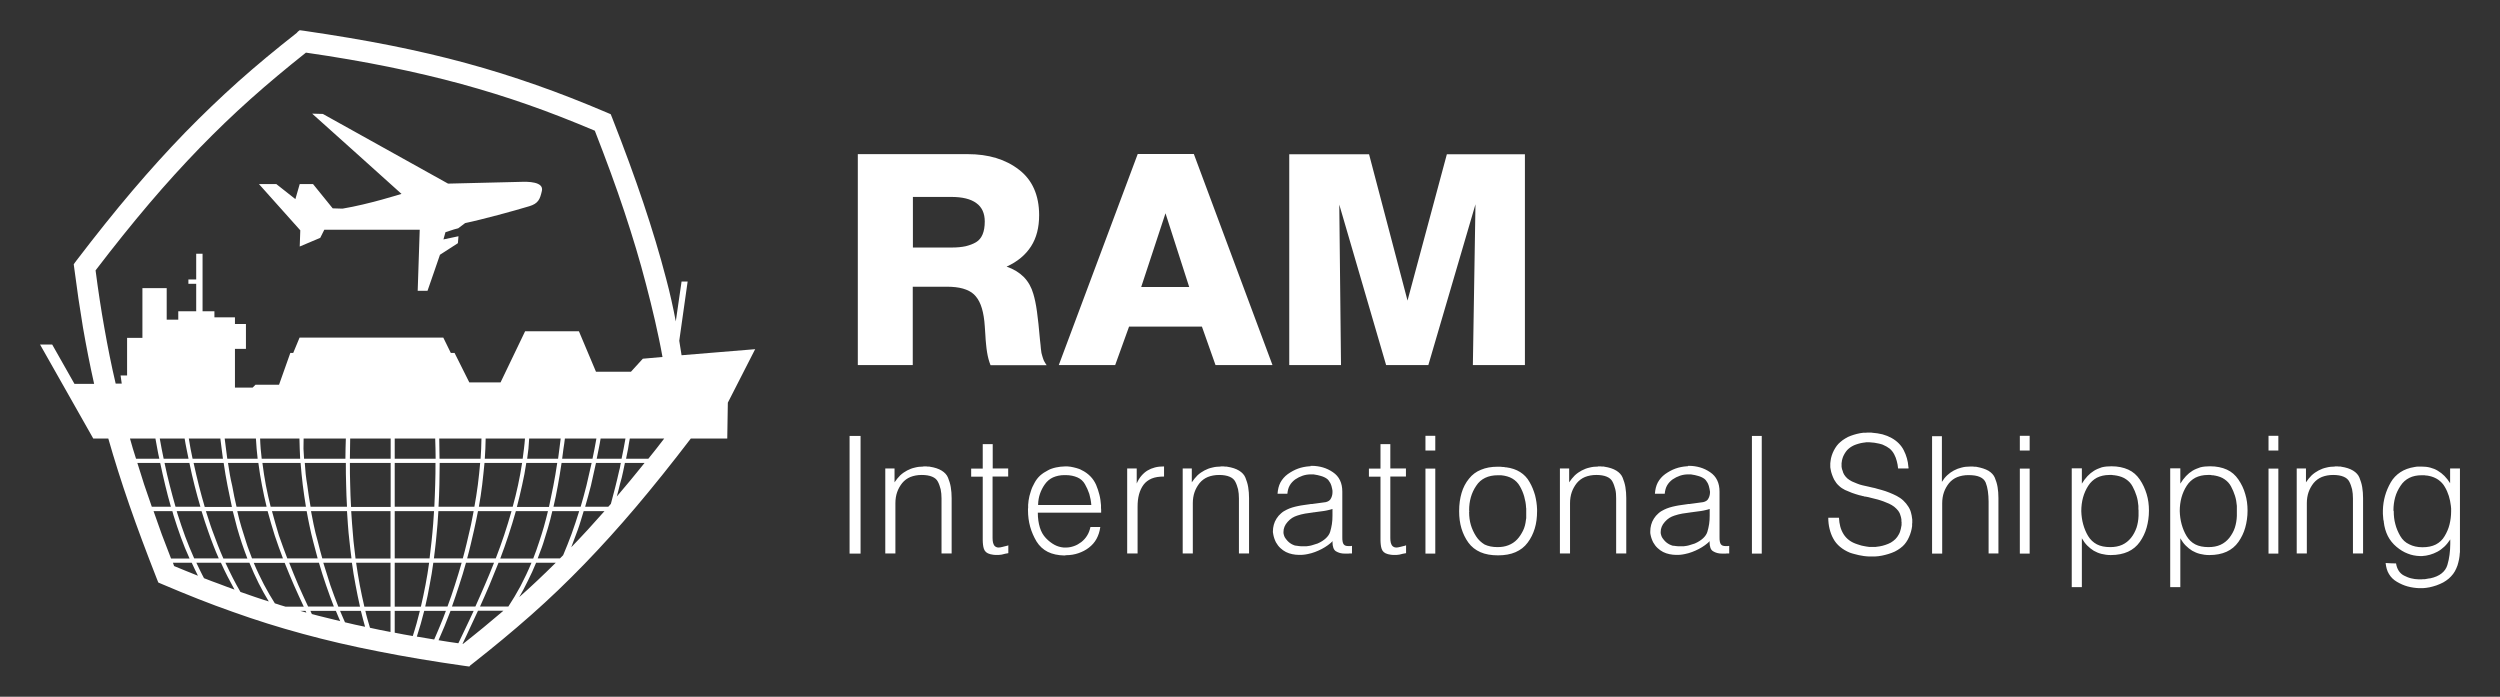
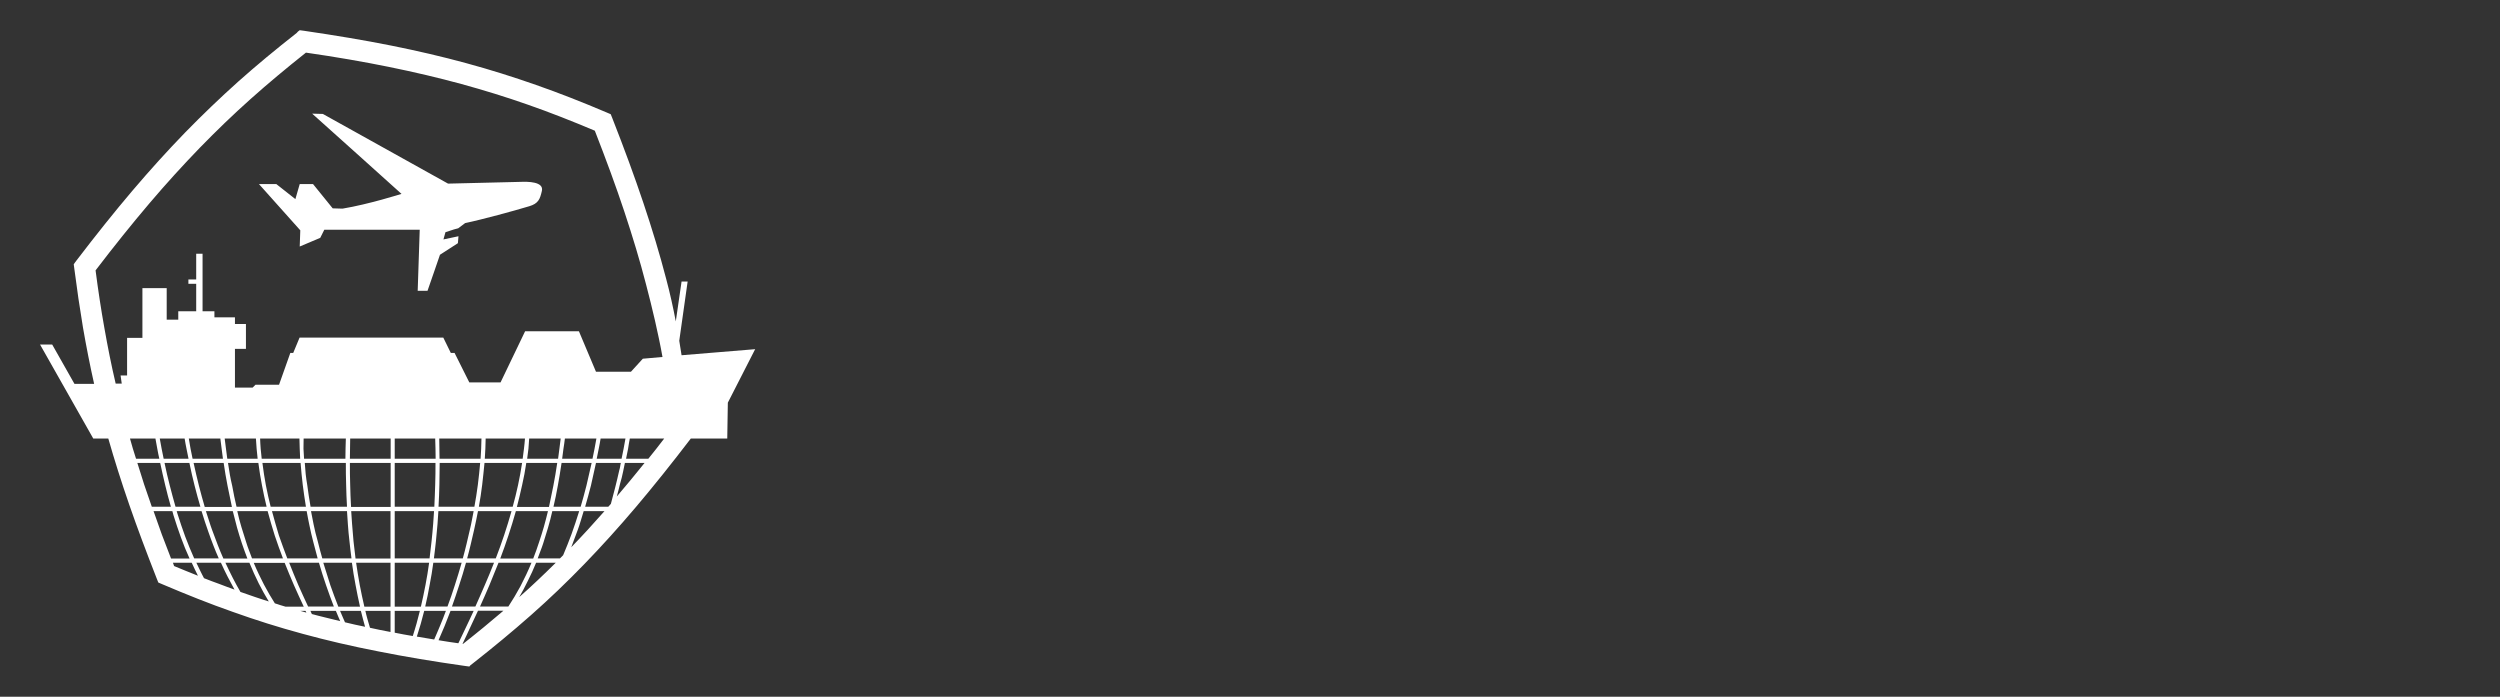
<svg xmlns="http://www.w3.org/2000/svg" version="1.1" id="Layer_1" x="0px" y="0px" viewBox="0 0 172.91 48.19" style="enable-background:new 0 0 172.91 48.19;" xml:space="preserve">
  <rect x="0" y="0" width="172.91" height="48.19" fill="#333333" stroke="none" />
  <style type="text/css">
	.st0{fill:#FFFFFF;}
</style>
  <g>
-     <path class="st0" d="M98.59,38.29h0.34h0.34v-2.94v-2.94h-0.34h-0.34v2.94V38.29z M139.7,38.29h0.34h0.34v-2.94v-2.94h-0.34h-0.34   v2.94V38.29z M156.9,38.29h0.34h0.34v-2.94v-2.94h-0.34h-0.34v2.94V38.29z M63.86,32.27c-0.2,0-0.39,0.02-0.58,0.07   c-0.19,0.04-0.37,0.11-0.54,0.2c-0.17,0.09-0.33,0.2-0.48,0.34c-0.14,0.14-0.27,0.3-0.39,0.48v-0.48v-0.48h-0.32h-0.32v2.94v2.94   h0.35h0.35v-1.74v-1.74c0-0.27,0.04-0.53,0.12-0.76c0.08-0.23,0.2-0.44,0.35-0.63c0.16-0.19,0.35-0.33,0.57-0.42   c0.23-0.09,0.49-0.14,0.78-0.14c0.29,0,0.53,0.04,0.72,0.12c0.19,0.08,0.32,0.19,0.4,0.35c0.08,0.15,0.14,0.33,0.19,0.52   c0.04,0.19,0.06,0.41,0.06,0.64v1.9v1.9h0.35h0.35v-1.91v-1.91c0-0.27-0.02-0.53-0.06-0.77s-0.11-0.45-0.19-0.65   c-0.08-0.2-0.23-0.36-0.44-0.49c-0.21-0.13-0.49-0.22-0.82-0.27c-0.01,0-0.03-0.01-0.04-0.01c-0.01,0-0.03,0-0.04,0H64.2h-0.04   c-0.03,0-0.05-0.01-0.08-0.01c-0.03,0-0.05,0-0.08,0h-0.08H63.86z M71.8,34.91v-0.02v-0.02c0.01-0.25,0.05-0.49,0.13-0.72   s0.19-0.45,0.34-0.66c0.15-0.21,0.34-0.37,0.56-0.47c0.23-0.1,0.49-0.16,0.79-0.16h0.04h0.04c0.32,0,0.59,0.06,0.82,0.16   s0.4,0.26,0.52,0.47c0.12,0.21,0.22,0.43,0.3,0.67c0.07,0.24,0.12,0.5,0.14,0.77h-1.84H71.8v-0.02V34.91z M73.04,32.33   c-0.1,0.02-0.2,0.05-0.29,0.08c-0.09,0.03-0.19,0.07-0.27,0.12c-0.2,0.1-0.38,0.22-0.54,0.36c-0.16,0.15-0.29,0.32-0.39,0.51   c-0.11,0.19-0.2,0.39-0.26,0.6c-0.07,0.2-0.12,0.41-0.15,0.62c0,0.03-0.01,0.07-0.01,0.1c0,0.03-0.01,0.07-0.01,0.1   c0,0.03-0.01,0.06-0.01,0.09c0,0.03,0,0.06,0,0.09v0.03v0.03v0.04v0.04c0,0.01-0.01,0.03-0.01,0.04s0,0.03,0,0.04v0.03v0.03   c0,0.41,0.05,0.79,0.15,1.15c0.1,0.36,0.25,0.7,0.44,1.02c0.2,0.32,0.46,0.56,0.78,0.72c0.32,0.16,0.71,0.24,1.15,0.25l0.06-0.01   l0.06-0.01c0.3,0,0.59-0.05,0.85-0.14s0.5-0.21,0.72-0.38c0.22-0.17,0.4-0.37,0.53-0.61s0.22-0.51,0.26-0.82h-0.34h-0.34   c-0.05,0.22-0.12,0.42-0.23,0.59c-0.1,0.17-0.24,0.32-0.4,0.45c-0.16,0.12-0.33,0.22-0.51,0.28c-0.17,0.06-0.35,0.1-0.54,0.1h-0.01   h-0.01H73.7h-0.01h-0.03h-0.03h-0.03h-0.03c-0.22-0.02-0.44-0.08-0.64-0.19c-0.2-0.11-0.4-0.26-0.59-0.46   c-0.19-0.2-0.33-0.44-0.42-0.74s-0.14-0.63-0.14-1.02h2.19h2.19v-0.06v-0.06c0-0.03,0-0.07,0-0.1c0-0.03,0-0.06-0.01-0.1   c0-0.03,0-0.06,0-0.1s0-0.07,0-0.1c-0.02-0.25-0.05-0.49-0.11-0.72s-0.13-0.46-0.23-0.69c-0.1-0.22-0.23-0.42-0.4-0.59   s-0.37-0.32-0.61-0.43c-0.05-0.03-0.11-0.06-0.17-0.08c-0.06-0.02-0.13-0.04-0.19-0.06c-0.07-0.02-0.13-0.03-0.2-0.05   s-0.14-0.03-0.2-0.04c-0.03,0-0.07-0.01-0.1-0.01c-0.03,0-0.07-0.01-0.1-0.01c-0.03,0-0.07,0-0.1,0c-0.03,0-0.07,0-0.1,0   c-0.1,0-0.2,0.01-0.3,0.02C73.24,32.29,73.14,32.31,73.04,32.33 M79.37,32.54c-0.15,0.09-0.29,0.21-0.42,0.36s-0.24,0.33-0.33,0.54   v-0.52v-0.52h-0.33h-0.33v2.94v2.94h0.36h0.36v-1.62v-1.62c0-0.31,0.03-0.59,0.1-0.85c0.07-0.25,0.17-0.47,0.31-0.66   c0.14-0.19,0.33-0.33,0.56-0.43c0.24-0.1,0.52-0.14,0.86-0.14v-0.35v-0.35c-0.23,0-0.44,0.02-0.63,0.07   C79.69,32.38,79.52,32.45,79.37,32.54 M84.42,32.27c-0.2,0-0.39,0.02-0.58,0.07c-0.19,0.04-0.37,0.11-0.54,0.2   c-0.17,0.09-0.33,0.2-0.48,0.34c-0.14,0.14-0.27,0.3-0.39,0.48v-0.48v-0.48h-0.32H81.8v2.94v2.94h0.35h0.35v-1.74v-1.74   c0-0.27,0.04-0.53,0.12-0.76c0.08-0.23,0.2-0.44,0.35-0.63c0.16-0.19,0.35-0.33,0.57-0.42c0.23-0.09,0.49-0.14,0.78-0.14   c0.29,0,0.53,0.04,0.72,0.12c0.19,0.08,0.32,0.19,0.4,0.35c0.08,0.15,0.14,0.33,0.19,0.52c0.04,0.19,0.06,0.41,0.06,0.64v1.9v1.9   h0.35h0.35v-1.91v-1.91c0-0.27-0.02-0.53-0.06-0.77c-0.04-0.24-0.11-0.45-0.19-0.65c-0.08-0.2-0.23-0.36-0.44-0.49   c-0.21-0.13-0.49-0.22-0.82-0.27c-0.01,0-0.03-0.01-0.04-0.01c-0.01,0-0.03,0-0.04,0h-0.04h-0.04c-0.03,0-0.05-0.01-0.08-0.01   c-0.03,0-0.05,0-0.08,0H84.5H84.42z M102.09,37.09c-0.16-0.25-0.28-0.51-0.36-0.78s-0.12-0.57-0.12-0.88v-0.01v-0.01   c0,0,0-0.01,0-0.01s0.01-0.01,0.01-0.01v-0.01v-0.01v-0.01v-0.01v0v0v-0.01v-0.01c0,0-0.01-0.01-0.01-0.01s0-0.01,0-0.01v-0.01   v-0.01c0-0.32,0.04-0.62,0.12-0.9c0.08-0.28,0.2-0.54,0.37-0.79c0.16-0.25,0.37-0.43,0.62-0.55c0.25-0.12,0.54-0.18,0.88-0.18h0.11   h0.11c0.3,0.03,0.56,0.1,0.78,0.23s0.39,0.3,0.52,0.53c0.13,0.23,0.23,0.46,0.3,0.71c0.07,0.25,0.12,0.5,0.13,0.77   c0,0.02,0.01,0.04,0.01,0.06c0,0.02,0,0.04,0,0.07v0.07v0.07v0.07v0.07v0.07v0.07c0,0.03,0,0.05,0,0.08c0,0.03,0,0.05,0,0.08   c0,0.03,0,0.05-0.01,0.07c0,0.02-0.01,0.05-0.01,0.07c-0.03,0.27-0.09,0.52-0.2,0.74s-0.24,0.43-0.41,0.61   c-0.17,0.18-0.37,0.31-0.6,0.4s-0.47,0.13-0.75,0.13c-0.35,0-0.65-0.06-0.9-0.18C102.45,37.52,102.25,37.34,102.09,37.09    M101.6,33.11c-0.23,0.28-0.4,0.61-0.51,0.98c-0.11,0.37-0.17,0.79-0.17,1.26c0,0.44,0.05,0.83,0.16,1.2   c0.11,0.36,0.27,0.69,0.48,0.98c0.21,0.29,0.49,0.51,0.83,0.66s0.75,0.22,1.22,0.22c0.46,0,0.87-0.07,1.21-0.22   s0.62-0.36,0.84-0.66c0.22-0.29,0.38-0.62,0.49-0.98s0.16-0.76,0.16-1.2v-0.03v-0.03v-0.03v-0.03c-0.01-0.34-0.06-0.66-0.14-0.98   c-0.09-0.31-0.21-0.62-0.38-0.91c-0.16-0.29-0.38-0.52-0.65-0.69c-0.27-0.17-0.59-0.28-0.97-0.33c-0.02,0-0.03,0-0.05,0   c-0.02,0-0.03,0-0.05-0.01c-0.02,0-0.03,0-0.05-0.01s-0.03,0-0.05,0c-0.04,0-0.08-0.01-0.11-0.01c-0.04,0-0.07-0.01-0.1-0.01   c-0.03,0-0.07,0-0.1,0c-0.03,0-0.06,0-0.09,0c-0.43,0-0.81,0.07-1.14,0.21C102.1,32.62,101.82,32.83,101.6,33.11 M110.52,32.27   c-0.2,0-0.39,0.02-0.58,0.07c-0.19,0.04-0.37,0.11-0.54,0.2c-0.17,0.09-0.33,0.2-0.48,0.34c-0.14,0.14-0.27,0.3-0.39,0.48v-0.48   v-0.48h-0.32h-0.32v2.94v2.94h0.35h0.35v-1.74v-1.74c0-0.27,0.04-0.53,0.12-0.76c0.08-0.23,0.2-0.44,0.35-0.63   c0.16-0.19,0.35-0.33,0.57-0.42c0.23-0.09,0.49-0.14,0.78-0.14c0.29,0,0.53,0.04,0.72,0.12c0.19,0.08,0.32,0.19,0.4,0.35   c0.08,0.15,0.14,0.33,0.19,0.52s0.06,0.41,0.06,0.64v1.9v1.9h0.35h0.35v-1.91v-1.91c0-0.27-0.02-0.53-0.06-0.77   c-0.04-0.24-0.11-0.45-0.19-0.65c-0.08-0.2-0.23-0.36-0.44-0.49c-0.21-0.13-0.49-0.22-0.82-0.27c-0.01,0-0.03-0.01-0.04-0.01   c-0.01,0-0.03,0-0.04,0h-0.04h-0.04c-0.03,0-0.05-0.01-0.08-0.01c-0.03,0-0.05,0-0.08,0h-0.08H110.52z M144.42,37.07   c-0.15-0.25-0.26-0.52-0.34-0.81c-0.08-0.29-0.12-0.59-0.13-0.91c0-0.33,0.04-0.65,0.12-0.94c0.08-0.29,0.2-0.56,0.36-0.81   c0.16-0.25,0.36-0.43,0.6-0.56c0.24-0.12,0.53-0.19,0.86-0.19c0.03,0,0.05,0,0.08,0s0.05,0,0.08,0c0.03,0,0.06,0,0.08,0.01   c0.03,0,0.06,0.01,0.09,0.01c0.01,0,0.03,0,0.04,0s0.03,0,0.04,0.01c0.01,0,0.03,0,0.04,0.01c0.01,0,0.03,0,0.04,0   c0.26,0.05,0.49,0.13,0.67,0.26c0.19,0.13,0.34,0.29,0.45,0.5c0.11,0.2,0.2,0.42,0.27,0.64c0.07,0.22,0.11,0.45,0.13,0.7   c0,0.03,0,0.06,0,0.09c0,0.03,0,0.06,0,0.1c0,0.03,0,0.07,0.01,0.1c0,0.03,0,0.07,0,0.1v0.15v0.15c-0.01,0.3-0.06,0.57-0.14,0.82   c-0.09,0.25-0.21,0.49-0.38,0.7c-0.17,0.21-0.37,0.37-0.61,0.48c-0.24,0.11-0.52,0.16-0.83,0.16c-0.36,0-0.67-0.06-0.92-0.19   S144.57,37.32,144.42,37.07 M144.83,32.56c-0.16,0.1-0.31,0.22-0.45,0.37c-0.14,0.15-0.27,0.32-0.39,0.52v-0.53v-0.53h-0.35h-0.35   v4.11v4.11h0.35h0.35v-1.69v-1.69c0.11,0.19,0.23,0.36,0.37,0.5c0.14,0.14,0.29,0.26,0.45,0.36c0.16,0.09,0.34,0.17,0.54,0.22   c0.2,0.05,0.41,0.08,0.64,0.08c0.46,0,0.86-0.08,1.19-0.23c0.33-0.15,0.61-0.38,0.82-0.68c0.21-0.3,0.37-0.63,0.47-0.99   c0.1-0.36,0.16-0.75,0.16-1.17c0-0.41-0.05-0.79-0.16-1.15s-0.26-0.69-0.47-1c-0.21-0.31-0.47-0.54-0.8-0.69   c-0.33-0.15-0.72-0.23-1.16-0.23c-0.24,0-0.47,0.02-0.67,0.07C145.17,32.39,144.99,32.46,144.83,32.56 M151.23,37.07   c-0.15-0.25-0.26-0.52-0.34-0.81s-0.12-0.59-0.13-0.91c0-0.33,0.04-0.65,0.12-0.94s0.2-0.56,0.36-0.81   c0.16-0.25,0.36-0.43,0.6-0.56c0.24-0.12,0.53-0.19,0.86-0.19c0.03,0,0.05,0,0.08,0c0.03,0,0.05,0,0.08,0c0.03,0,0.06,0,0.08,0.01   s0.06,0.01,0.09,0.01c0.01,0,0.03,0,0.04,0s0.03,0,0.04,0.01c0.02,0,0.03,0,0.04,0.01c0.01,0,0.03,0,0.04,0   c0.26,0.05,0.49,0.13,0.67,0.26c0.19,0.13,0.34,0.29,0.45,0.5c0.11,0.2,0.2,0.42,0.27,0.64c0.07,0.22,0.11,0.45,0.13,0.7   c0,0.03,0,0.06,0,0.09c0,0.03,0,0.06,0,0.1c0,0.03,0,0.07,0,0.1c0,0.03,0,0.07,0,0.1v0.15v0.15c-0.01,0.3-0.06,0.57-0.14,0.82   s-0.22,0.49-0.38,0.7c-0.17,0.21-0.37,0.37-0.61,0.48c-0.24,0.11-0.52,0.16-0.83,0.16c-0.36,0-0.67-0.06-0.92-0.19   S151.38,37.32,151.23,37.07 M151.64,32.56c-0.16,0.1-0.31,0.22-0.45,0.37c-0.14,0.15-0.27,0.32-0.39,0.52v-0.53v-0.53h-0.35h-0.35   v4.11v4.11h0.35h0.35v-1.69v-1.69c0.11,0.19,0.23,0.36,0.37,0.5s0.29,0.26,0.45,0.36c0.16,0.09,0.34,0.17,0.54,0.22   c0.2,0.05,0.41,0.08,0.65,0.08c0.46,0,0.86-0.08,1.19-0.23c0.33-0.15,0.61-0.38,0.82-0.68c0.21-0.3,0.37-0.63,0.47-0.99   c0.1-0.36,0.16-0.75,0.16-1.17c0-0.41-0.05-0.79-0.16-1.15c-0.1-0.36-0.26-0.69-0.47-1c-0.21-0.31-0.47-0.54-0.8-0.69   c-0.33-0.15-0.72-0.23-1.16-0.23c-0.24,0-0.47,0.02-0.67,0.07C151.99,32.39,151.8,32.46,151.64,32.56 M161.48,32.27   c-0.2,0-0.39,0.02-0.58,0.07c-0.19,0.04-0.37,0.11-0.54,0.2c-0.17,0.09-0.33,0.2-0.48,0.34c-0.14,0.14-0.27,0.3-0.39,0.48v-0.48   v-0.48h-0.32h-0.32v2.94v2.94h0.35h0.35v-1.74v-1.74c0-0.27,0.04-0.53,0.12-0.76c0.08-0.23,0.2-0.44,0.35-0.63   c0.16-0.19,0.35-0.33,0.57-0.42c0.23-0.09,0.49-0.14,0.78-0.14c0.29,0,0.53,0.04,0.72,0.12c0.19,0.08,0.32,0.19,0.4,0.35   c0.08,0.15,0.14,0.33,0.19,0.52c0.04,0.19,0.06,0.41,0.06,0.64v1.9v1.9h0.35h0.35v-1.91v-1.91c0-0.27-0.02-0.53-0.06-0.77   s-0.11-0.45-0.19-0.65c-0.08-0.2-0.23-0.36-0.44-0.49c-0.21-0.13-0.49-0.22-0.82-0.27c-0.01,0-0.03-0.01-0.04-0.01   c-0.01,0-0.03,0-0.04,0h-0.04h-0.04c-0.03,0-0.05-0.01-0.08-0.01c-0.03,0-0.05,0-0.08,0h-0.08H161.48z M166.01,37.07   c-0.15-0.26-0.27-0.54-0.34-0.82c-0.08-0.29-0.11-0.59-0.11-0.9l-0.01-0.02l-0.01-0.02c0-0.33,0.04-0.63,0.12-0.92   s0.21-0.55,0.37-0.79c0.16-0.25,0.37-0.43,0.61-0.55c0.24-0.12,0.52-0.18,0.85-0.18c0.03,0,0.05,0,0.08,0c0.03,0,0.05,0,0.08,0   c0.03,0,0.06,0,0.08,0.01c0.03,0,0.06,0.01,0.09,0.01c0.01,0,0.03,0,0.04,0c0.01,0,0.03,0,0.04,0.01c0.01,0,0.03,0,0.04,0.01   c0.01,0,0.03,0,0.04,0c0.25,0.05,0.47,0.14,0.66,0.27c0.18,0.13,0.34,0.29,0.45,0.49c0.12,0.2,0.21,0.41,0.28,0.63   c0.07,0.22,0.11,0.44,0.14,0.67c0,0.03,0.01,0.07,0.01,0.1c0,0.03,0.01,0.07,0.01,0.1c0,0.03,0,0.07,0,0.1c0,0.03,0,0.07,0,0.1   c0,0.31-0.04,0.61-0.11,0.9s-0.19,0.56-0.34,0.81c-0.15,0.26-0.36,0.45-0.61,0.58c-0.26,0.13-0.56,0.19-0.92,0.19   c-0.35,0-0.66-0.07-0.91-0.2C166.37,37.53,166.16,37.33,166.01,37.07 M167.24,32.27c-0.04,0-0.08,0-0.12,0.01   c-0.04,0-0.08,0.01-0.12,0.02c-0.38,0.06-0.71,0.18-0.98,0.36s-0.5,0.41-0.67,0.71s-0.3,0.6-0.39,0.92c-0.09,0.32-0.14,0.65-0.15,1   v0.03v0.03v0.03v0.03c0,0.04,0,0.08,0,0.13c0,0.04,0.01,0.08,0.01,0.13c0,0.04,0.01,0.08,0.01,0.13s0.01,0.08,0.01,0.13   c0,0.01,0.01,0.03,0.01,0.04c0,0.01,0.01,0.03,0.01,0.04c0,0.01,0,0.03,0.01,0.04s0,0.03,0,0.04c0.04,0.37,0.14,0.7,0.28,0.98   s0.35,0.54,0.6,0.75c0.25,0.21,0.51,0.37,0.78,0.47c0.27,0.11,0.55,0.16,0.84,0.17h0.01h0.01h0.01h0.01h0.03h0.03h0.03h0.03   c0.18-0.01,0.35-0.04,0.53-0.09c0.18-0.05,0.35-0.12,0.52-0.21c0.17-0.09,0.33-0.21,0.48-0.35c0.15-0.14,0.28-0.31,0.41-0.5v0.14   v0.14v0.01v0.01v0.01v0.01c0,0.25-0.02,0.5-0.05,0.74c-0.03,0.24-0.08,0.48-0.15,0.71c-0.07,0.23-0.2,0.42-0.4,0.58   s-0.46,0.27-0.78,0.34c-0.03,0-0.07,0.01-0.1,0.01c-0.04,0.01-0.07,0.01-0.11,0.02c-0.04,0.01-0.08,0.01-0.11,0.02   s-0.08,0.01-0.11,0.01c-0.02,0-0.04,0-0.07,0c-0.02,0-0.05,0-0.07,0.01c-0.03,0-0.05,0-0.08,0s-0.05,0-0.08,0h-0.02h-0.02h-0.02   h-0.02c-0.18,0-0.35-0.03-0.52-0.07c-0.17-0.04-0.33-0.11-0.49-0.19c-0.16-0.08-0.28-0.2-0.37-0.34c-0.09-0.14-0.15-0.31-0.18-0.5   l-0.36-0.01L165,38.94c0.03,0.29,0.1,0.55,0.23,0.76c0.13,0.22,0.31,0.4,0.55,0.54c0.24,0.14,0.48,0.25,0.74,0.32   s0.53,0.11,0.8,0.12h0.02h0.02c0.03,0,0.07,0,0.1,0c0.03,0,0.07,0,0.11,0c0.04,0,0.07,0,0.11-0.01s0.07-0.01,0.11-0.01   c0.16-0.02,0.33-0.05,0.49-0.1c0.16-0.04,0.32-0.1,0.48-0.17c0.16-0.07,0.3-0.14,0.42-0.23c0.13-0.09,0.24-0.18,0.34-0.29   c0.11-0.11,0.2-0.24,0.27-0.36c0.07-0.13,0.13-0.26,0.18-0.4c0.04-0.14,0.08-0.28,0.11-0.43c0.03-0.14,0.04-0.29,0.05-0.43   c0-0.02,0.01-0.04,0.01-0.06c0-0.02,0-0.04,0-0.07v-0.07v-0.07v-2.79v-2.79h-0.34h-0.34v0.51v0.51c-0.12-0.19-0.25-0.36-0.39-0.5   s-0.29-0.26-0.46-0.36c-0.16-0.1-0.34-0.17-0.53-0.22c-0.19-0.05-0.39-0.07-0.61-0.07h-0.11H167.24z M89.48,37.7   c-0.08-0.03-0.16-0.07-0.23-0.12s-0.14-0.1-0.19-0.16c-0.03-0.03-0.05-0.05-0.07-0.08c-0.02-0.03-0.05-0.06-0.07-0.09   c-0.02-0.03-0.04-0.06-0.06-0.09c-0.02-0.03-0.03-0.06-0.04-0.09c-0.01-0.03-0.02-0.05-0.02-0.07s-0.01-0.05-0.02-0.07   c0-0.02-0.01-0.05-0.01-0.07s0-0.04,0-0.07c0-0.12,0.02-0.24,0.07-0.36c0.05-0.12,0.12-0.23,0.22-0.34c0.1-0.11,0.2-0.2,0.31-0.27   c0.11-0.07,0.23-0.12,0.35-0.16c0.09-0.03,0.18-0.06,0.27-0.08c0.09-0.02,0.19-0.04,0.28-0.06c0.09-0.01,0.19-0.03,0.28-0.04   c0.09-0.01,0.19-0.03,0.28-0.04c0.01,0,0.02-0.01,0.04-0.01c0.01,0,0.02,0,0.03,0c0.01,0,0.02,0,0.03,0c0.01,0,0.02-0.01,0.04-0.01   c0.1-0.01,0.2-0.03,0.3-0.04c0.1-0.01,0.2-0.03,0.3-0.04c0.1-0.02,0.2-0.03,0.3-0.06c0.1-0.02,0.2-0.05,0.29-0.08v0.23v0.23   c0,0.21-0.01,0.4-0.04,0.59c-0.03,0.19-0.07,0.36-0.12,0.53c-0.05,0.17-0.16,0.32-0.3,0.45c-0.15,0.14-0.34,0.26-0.57,0.36   c-0.05,0.02-0.11,0.03-0.16,0.05c-0.06,0.02-0.12,0.04-0.19,0.06c-0.07,0.02-0.13,0.04-0.2,0.05c-0.07,0.01-0.14,0.02-0.21,0.03   c-0.02,0-0.04,0-0.07,0c-0.02,0-0.04,0-0.07,0c-0.02,0-0.05,0-0.07,0s-0.04,0-0.06,0h-0.03h-0.03h-0.03h-0.03   c-0.09,0-0.18-0.02-0.26-0.03S89.56,37.74,89.48,37.7 M90.64,32.25H90.6h-0.04c-0.27,0.02-0.53,0.07-0.78,0.16   c-0.25,0.09-0.48,0.22-0.71,0.38c-0.22,0.16-0.39,0.36-0.51,0.58c-0.12,0.23-0.18,0.49-0.2,0.78h0.34h0.34   c0.02-0.22,0.07-0.41,0.16-0.57c0.09-0.16,0.22-0.3,0.38-0.42c0.16-0.11,0.34-0.2,0.52-0.26c0.18-0.06,0.37-0.09,0.57-0.09h0.06   h0.06c0.02,0,0.04,0,0.06,0c0.02,0,0.04,0.01,0.05,0.01c0.08,0.01,0.15,0.02,0.23,0.04c0.08,0.02,0.15,0.04,0.23,0.06   c0.08,0.02,0.15,0.05,0.22,0.08c0.07,0.03,0.13,0.07,0.19,0.11c0.05,0.03,0.09,0.08,0.13,0.13c0.04,0.05,0.07,0.11,0.11,0.17   c0.03,0.07,0.06,0.13,0.08,0.2s0.04,0.14,0.05,0.21c0,0.02,0.01,0.04,0.01,0.06s0.01,0.04,0.01,0.06c0,0.02,0,0.04,0,0.06   c0,0.02,0,0.04,0,0.06c0,0.08-0.01,0.15-0.03,0.22c-0.02,0.07-0.04,0.14-0.08,0.2c-0.03,0.07-0.08,0.12-0.14,0.16   c-0.06,0.04-0.13,0.07-0.21,0.09c-0.07,0.01-0.14,0.02-0.22,0.03c-0.07,0.01-0.14,0.02-0.22,0.03c-0.07,0.01-0.14,0.02-0.22,0.03   c-0.07,0.01-0.15,0.02-0.23,0.03c-0.02,0-0.03,0.01-0.05,0.01c-0.02,0-0.03,0-0.05,0c-0.02,0-0.03,0-0.05,0   c-0.02,0-0.03,0.01-0.05,0.01c-0.14,0.02-0.28,0.04-0.42,0.06c-0.14,0.02-0.28,0.04-0.41,0.07c-0.14,0.03-0.27,0.06-0.4,0.1   c-0.13,0.04-0.26,0.09-0.38,0.15c-0.15,0.07-0.28,0.15-0.4,0.26c-0.12,0.1-0.22,0.22-0.31,0.36c-0.09,0.14-0.15,0.28-0.19,0.43   c-0.04,0.15-0.06,0.3-0.06,0.45c0,0.02,0,0.04,0,0.06c0,0.02,0,0.04,0.01,0.06c0,0.02,0,0.04,0.01,0.06c0,0.02,0.01,0.04,0.01,0.06   c0.01,0.04,0.02,0.08,0.03,0.13c0.01,0.04,0.02,0.08,0.04,0.13c0.01,0.04,0.03,0.08,0.05,0.13c0.02,0.04,0.04,0.08,0.06,0.13   c0.09,0.16,0.19,0.29,0.31,0.4c0.12,0.11,0.24,0.2,0.38,0.27c0.14,0.07,0.29,0.12,0.44,0.15c0.15,0.03,0.3,0.05,0.46,0.05   c0.05,0,0.1,0,0.15,0s0.1-0.01,0.15-0.01c0.05-0.01,0.1-0.01,0.16-0.02c0.05-0.01,0.11-0.02,0.16-0.03   c0.16-0.03,0.33-0.08,0.49-0.14c0.16-0.06,0.32-0.13,0.47-0.21c0.15-0.08,0.3-0.17,0.42-0.26c0.13-0.09,0.24-0.19,0.34-0.29   l-0.01,0.03l-0.01,0.03c0,0.16,0.02,0.3,0.06,0.41c0.04,0.11,0.1,0.19,0.18,0.24c0.08,0.05,0.18,0.09,0.28,0.12   s0.22,0.04,0.34,0.04h0.08h0.08c0.03,0,0.06,0,0.08,0c0.03,0,0.06-0.01,0.09-0.01h0.04h0.04h0.04h0.04v-0.26v-0.26h-0.02h-0.02   c-0.01,0-0.02,0-0.02,0c-0.01,0-0.01,0-0.02,0.01h-0.01h-0.01h-0.01h-0.01c-0.01,0-0.02,0-0.03,0c-0.01,0-0.02,0-0.03,0   c-0.01,0-0.02,0-0.03,0c-0.01,0-0.02,0-0.03,0c-0.08,0-0.16-0.01-0.21-0.03c-0.06-0.02-0.1-0.06-0.13-0.1   c-0.03-0.04-0.06-0.11-0.07-0.19c-0.02-0.08-0.02-0.18-0.02-0.3v-1.57v-1.57c0-0.3-0.05-0.56-0.16-0.79s-0.27-0.41-0.49-0.56   c-0.22-0.15-0.45-0.26-0.69-0.33c-0.24-0.07-0.5-0.11-0.76-0.11h-0.05H90.64z M115.57,37.7c-0.08-0.03-0.16-0.07-0.23-0.12   c-0.07-0.05-0.14-0.1-0.19-0.16c-0.03-0.03-0.05-0.05-0.07-0.08c-0.02-0.03-0.05-0.06-0.07-0.09c-0.02-0.03-0.04-0.06-0.06-0.09   c-0.02-0.03-0.03-0.06-0.04-0.09c-0.01-0.03-0.02-0.05-0.02-0.07s-0.01-0.05-0.02-0.07c0-0.02-0.01-0.05-0.01-0.07   c0-0.02,0-0.04,0-0.07c0-0.12,0.02-0.24,0.07-0.36c0.05-0.12,0.12-0.23,0.22-0.34c0.1-0.11,0.2-0.2,0.31-0.27   c0.11-0.07,0.23-0.12,0.35-0.16c0.09-0.03,0.18-0.06,0.27-0.08c0.09-0.02,0.19-0.04,0.28-0.06c0.09-0.01,0.19-0.03,0.28-0.04   c0.09-0.01,0.19-0.03,0.28-0.04c0.01,0,0.02-0.01,0.04-0.01c0.01,0,0.02,0,0.03,0c0.01,0,0.02,0,0.03,0c0.01,0,0.02-0.01,0.04-0.01   c0.1-0.01,0.2-0.03,0.3-0.04s0.2-0.03,0.3-0.04c0.1-0.02,0.2-0.03,0.3-0.06c0.1-0.02,0.2-0.05,0.29-0.08v0.23v0.23   c0,0.21-0.01,0.4-0.04,0.59c-0.03,0.19-0.07,0.36-0.12,0.53c-0.05,0.17-0.16,0.32-0.3,0.45s-0.34,0.26-0.57,0.36   c-0.05,0.02-0.11,0.03-0.16,0.05c-0.06,0.02-0.12,0.04-0.19,0.06c-0.07,0.02-0.13,0.04-0.2,0.05c-0.07,0.01-0.14,0.02-0.21,0.03   c-0.02,0-0.04,0-0.07,0c-0.02,0-0.04,0-0.07,0c-0.02,0-0.05,0-0.07,0s-0.04,0-0.07,0h-0.03h-0.03h-0.03h-0.03   c-0.09,0-0.18-0.02-0.26-0.03C115.74,37.76,115.65,37.74,115.57,37.7 M116.74,32.25h-0.04h-0.04c-0.27,0.02-0.53,0.07-0.78,0.16   c-0.25,0.09-0.48,0.22-0.71,0.38c-0.22,0.16-0.39,0.36-0.51,0.58c-0.12,0.23-0.18,0.49-0.2,0.78h0.34h0.34   c0.02-0.22,0.07-0.41,0.16-0.57c0.09-0.16,0.22-0.3,0.38-0.42c0.16-0.11,0.34-0.2,0.52-0.26s0.37-0.09,0.57-0.09h0.06h0.06   c0.02,0,0.04,0,0.06,0c0.02,0,0.04,0.01,0.05,0.01c0.08,0.01,0.15,0.02,0.23,0.04c0.08,0.02,0.15,0.04,0.23,0.06   c0.08,0.02,0.15,0.05,0.22,0.08s0.13,0.07,0.19,0.11c0.05,0.03,0.09,0.08,0.13,0.13c0.04,0.05,0.07,0.11,0.11,0.17   c0.03,0.07,0.06,0.13,0.08,0.2s0.04,0.14,0.05,0.21c0,0.02,0.01,0.04,0.01,0.06c0,0.02,0.01,0.04,0.01,0.06   c0,0.02,0,0.04,0.01,0.06s0,0.04,0,0.06c0,0.08-0.01,0.15-0.03,0.22c-0.02,0.07-0.04,0.14-0.08,0.2c-0.03,0.07-0.08,0.12-0.14,0.16   s-0.13,0.07-0.22,0.09c-0.07,0.01-0.14,0.02-0.22,0.03c-0.07,0.01-0.14,0.02-0.22,0.03c-0.07,0.01-0.15,0.02-0.22,0.03   c-0.07,0.01-0.15,0.02-0.23,0.03c-0.02,0-0.03,0.01-0.05,0.01c-0.02,0-0.03,0-0.05,0c-0.02,0-0.03,0-0.05,0   c-0.02,0-0.03,0.01-0.05,0.01c-0.14,0.02-0.28,0.04-0.42,0.06c-0.14,0.02-0.28,0.04-0.41,0.07c-0.14,0.03-0.27,0.06-0.4,0.1   c-0.13,0.04-0.26,0.09-0.38,0.15c-0.15,0.07-0.28,0.15-0.4,0.26c-0.12,0.1-0.22,0.22-0.31,0.36c-0.09,0.14-0.15,0.28-0.19,0.43   c-0.04,0.15-0.06,0.3-0.06,0.45c0,0.02,0,0.04,0,0.06c0,0.02,0,0.04,0,0.06c0,0.02,0,0.04,0.01,0.06c0,0.02,0.01,0.04,0.01,0.06   c0.01,0.04,0.02,0.08,0.03,0.13c0.01,0.04,0.02,0.08,0.04,0.13c0.01,0.04,0.03,0.08,0.05,0.13s0.04,0.08,0.06,0.13   c0.09,0.16,0.19,0.29,0.31,0.4c0.12,0.11,0.24,0.2,0.38,0.27c0.14,0.07,0.29,0.12,0.44,0.15c0.15,0.03,0.3,0.05,0.46,0.05   c0.05,0,0.1,0,0.15,0c0.05,0,0.1-0.01,0.15-0.01c0.05-0.01,0.1-0.01,0.15-0.02c0.05-0.01,0.11-0.02,0.16-0.03   c0.16-0.03,0.33-0.08,0.49-0.14c0.16-0.06,0.32-0.13,0.47-0.21c0.15-0.08,0.3-0.17,0.42-0.26c0.13-0.09,0.24-0.19,0.34-0.29   l-0.01,0.03l-0.01,0.03c0,0.16,0.02,0.3,0.06,0.41c0.04,0.11,0.1,0.19,0.19,0.24c0.08,0.05,0.17,0.09,0.28,0.12   s0.22,0.04,0.34,0.04h0.08h0.08c0.03,0,0.06,0,0.08,0c0.03,0,0.06-0.01,0.09-0.01h0.04h0.04h0.04h0.04v-0.26v-0.26h-0.02h-0.02   c-0.01,0-0.02,0-0.02,0c-0.01,0-0.01,0-0.02,0.01h-0.01h-0.01h-0.01h-0.01c-0.01,0-0.02,0-0.03,0s-0.02,0-0.03,0   c-0.01,0-0.02,0-0.03,0c-0.01,0-0.02,0-0.03,0c-0.08,0-0.16-0.01-0.21-0.03c-0.06-0.02-0.1-0.06-0.13-0.1   c-0.03-0.04-0.06-0.11-0.07-0.19c-0.02-0.08-0.02-0.18-0.02-0.3v-1.57v-1.57c0-0.3-0.05-0.56-0.16-0.79s-0.27-0.41-0.49-0.56   c-0.22-0.15-0.45-0.26-0.69-0.33c-0.24-0.07-0.5-0.11-0.76-0.11h-0.05H116.74z M67.97,30.73v0.84v0.84h-0.4h-0.4v0.28v0.28h0.4h0.4   v2.14v2.14v0.03v0.03v0.03v0.03c0,0.11,0.01,0.21,0.02,0.31c0.01,0.1,0.03,0.19,0.06,0.28c0.03,0.09,0.08,0.17,0.15,0.23   c0.07,0.06,0.17,0.11,0.29,0.14c0.03,0.01,0.07,0.02,0.1,0.02c0.03,0.01,0.07,0.01,0.11,0.02c0.04,0.01,0.07,0.01,0.11,0.01   c0.04,0,0.07,0,0.11,0c0.03,0,0.06,0,0.09,0c0.03,0,0.06,0,0.09,0c0.03,0,0.06,0,0.09-0.01c0.03,0,0.06-0.01,0.09-0.01   c0.04-0.01,0.08-0.02,0.12-0.03s0.08-0.02,0.12-0.03c0.04-0.01,0.08-0.02,0.11-0.02c0.04-0.01,0.08-0.01,0.11-0.02v-0.27v-0.27   c-0.01,0-0.02,0-0.02,0c-0.01,0-0.01,0-0.02,0.01c-0.01,0-0.01,0-0.02,0.01c-0.01,0-0.02,0.01-0.02,0.01h0h0h-0.01h-0.01   c-0.05,0.01-0.11,0.03-0.16,0.04c-0.05,0.01-0.1,0.03-0.16,0.04c-0.05,0.01-0.1,0.02-0.14,0.03c-0.04,0.01-0.08,0.01-0.11,0.01   c-0.07,0-0.13-0.01-0.18-0.04c-0.05-0.02-0.09-0.06-0.13-0.11c-0.03-0.05-0.06-0.12-0.08-0.2c-0.02-0.09-0.03-0.19-0.03-0.31V35.1   v-2.14h0.54h0.54v-0.28v-0.28H69.2h-0.54v-0.84v-0.84h-0.34H67.97z M95.48,30.73v0.84v0.84h-0.4h-0.4v0.28v0.28h0.4h0.4v2.14v2.14   v0.03v0.03v0.03v0.03c0,0.11,0.01,0.21,0.02,0.31s0.03,0.19,0.06,0.28c0.03,0.09,0.08,0.17,0.15,0.23   c0.07,0.06,0.17,0.11,0.29,0.14c0.03,0.01,0.07,0.02,0.1,0.02c0.03,0.01,0.07,0.01,0.11,0.02c0.04,0.01,0.07,0.01,0.11,0.01   s0.07,0,0.11,0c0.03,0,0.06,0,0.09,0c0.03,0,0.06,0,0.09,0c0.03,0,0.06,0,0.09-0.01c0.03,0,0.06-0.01,0.09-0.01   c0.04-0.01,0.08-0.02,0.12-0.03s0.08-0.02,0.12-0.03c0.04-0.01,0.08-0.02,0.11-0.02c0.04-0.01,0.08-0.01,0.11-0.02v-0.27v-0.27   c-0.01,0-0.02,0-0.02,0c-0.01,0-0.01,0-0.02,0.01c-0.01,0-0.01,0-0.02,0.01s-0.02,0.01-0.02,0.01h0h0h-0.01h-0.01   c-0.05,0.01-0.11,0.03-0.16,0.04s-0.1,0.03-0.16,0.04c-0.05,0.01-0.1,0.02-0.14,0.03s-0.08,0.01-0.11,0.01   c-0.07,0-0.13-0.01-0.18-0.04c-0.05-0.02-0.09-0.06-0.13-0.11c-0.03-0.05-0.06-0.12-0.08-0.2c-0.02-0.09-0.03-0.19-0.03-0.31V35.1   v-2.14h0.54h0.54v-0.28v-0.28h-0.54h-0.54v-0.84v-0.84h-0.34H95.48z M58.76,38.29h0.38h0.38v-4.07v-4.07h-0.38h-0.38v4.07V38.29z    M98.59,31.16h0.34h0.34v-0.51v-0.51h-0.34h-0.34v0.51V31.16z M121.17,38.29h0.34h0.34v-4.07v-4.07h-0.34h-0.34v4.07V38.29z    M133.63,30.15v4.07v4.07h0.35h0.35v-1.74v-1.74c0-0.27,0.04-0.53,0.12-0.76c0.08-0.23,0.2-0.44,0.35-0.63   c0.16-0.19,0.35-0.33,0.57-0.42c0.23-0.09,0.49-0.14,0.78-0.14c0.33,0,0.59,0.04,0.79,0.13c0.2,0.09,0.33,0.22,0.4,0.39   c0.07,0.18,0.12,0.37,0.15,0.59s0.05,0.46,0.05,0.73v1.79v1.79h0.34h0.34v-1.92v-1.92c0-0.27-0.02-0.53-0.06-0.76   c-0.04-0.23-0.11-0.45-0.19-0.64c-0.08-0.19-0.23-0.35-0.44-0.48c-0.21-0.12-0.49-0.21-0.82-0.27c-0.01,0-0.03-0.01-0.04-0.01   c-0.01,0-0.03,0-0.04,0h-0.04h-0.04c-0.03,0-0.05-0.01-0.08-0.01c-0.03,0-0.05,0-0.08,0h-0.08h-0.08c-0.19,0-0.38,0.02-0.56,0.07   c-0.18,0.04-0.36,0.11-0.53,0.2c-0.17,0.09-0.32,0.2-0.46,0.33c-0.14,0.13-0.26,0.28-0.37,0.46v-1.58v-1.58h-0.35H133.63z    M139.7,31.16h0.34h0.34v-0.51v-0.51h-0.34h-0.34v0.51V31.16z M156.9,31.16h0.34h0.34v-0.51v-0.51h-0.34h-0.34v0.51V31.16z    M129.23,29.92c-0.03,0-0.06,0-0.09,0c-0.03,0-0.06,0-0.09,0.01c-0.03,0-0.06,0-0.09,0c-0.03,0-0.06,0-0.09,0   c-0.15,0.02-0.29,0.04-0.44,0.08s-0.29,0.08-0.42,0.13c-0.14,0.05-0.27,0.11-0.39,0.19c-0.12,0.07-0.23,0.15-0.33,0.24   c-0.09,0.08-0.18,0.16-0.25,0.26s-0.14,0.2-0.2,0.32c-0.06,0.12-0.11,0.23-0.15,0.36c-0.04,0.12-0.07,0.25-0.08,0.37   c0,0.03-0.01,0.05-0.01,0.08s-0.01,0.05-0.01,0.08c0,0.03,0,0.05,0,0.08c0,0.03,0,0.05,0,0.08c0,0.02,0,0.04,0,0.06   c0,0.02,0,0.04,0,0.06c0,0.02,0,0.04,0.01,0.06c0,0.02,0.01,0.04,0.01,0.06c0.01,0.07,0.02,0.13,0.04,0.2   c0.02,0.07,0.04,0.13,0.06,0.19c0.02,0.06,0.05,0.12,0.07,0.18c0.03,0.06,0.05,0.12,0.08,0.17c0.09,0.16,0.2,0.31,0.33,0.42   c0.12,0.12,0.26,0.21,0.42,0.29c0.16,0.07,0.32,0.14,0.48,0.2c0.16,0.06,0.33,0.11,0.5,0.16c0.03,0,0.06,0.01,0.09,0.02   s0.05,0.01,0.08,0.02c0.03,0.01,0.05,0.02,0.08,0.02s0.05,0.01,0.08,0.02c0.01,0,0.02,0.01,0.03,0.01s0.02,0.01,0.03,0.01   c0.01,0,0.02,0,0.03,0s0.02,0,0.03,0c0.02,0,0.03,0.01,0.05,0.01c0.02,0,0.03,0.01,0.05,0.01c0.02,0,0.03,0.01,0.05,0.01   c0.02,0,0.03,0.01,0.05,0.01c0.05,0.01,0.1,0.03,0.15,0.04c0.05,0.01,0.1,0.03,0.16,0.04c0.05,0.01,0.11,0.03,0.16,0.04   c0.05,0.01,0.11,0.03,0.16,0.04c0.13,0.04,0.27,0.08,0.4,0.13c0.13,0.05,0.26,0.1,0.39,0.16c0.13,0.06,0.24,0.13,0.35,0.21   c0.1,0.08,0.2,0.18,0.28,0.28c0.03,0.04,0.06,0.09,0.08,0.13s0.05,0.1,0.06,0.15c0.02,0.05,0.04,0.11,0.05,0.16   c0.01,0.05,0.02,0.11,0.03,0.16c0,0.02,0,0.04,0,0.06s0,0.04,0,0.06c0,0.02,0,0.04,0.01,0.06s0,0.04,0,0.06v0.05v0.05   c0,0.01,0,0.03,0,0.05c0,0.02-0.01,0.03-0.01,0.05c-0.01,0.07-0.02,0.14-0.04,0.21c-0.02,0.07-0.04,0.14-0.06,0.21   c-0.03,0.07-0.05,0.13-0.09,0.19s-0.07,0.11-0.1,0.16c-0.08,0.11-0.17,0.2-0.28,0.28c-0.1,0.08-0.22,0.15-0.35,0.2   c-0.13,0.05-0.26,0.1-0.39,0.13c-0.13,0.03-0.27,0.06-0.41,0.07c-0.02,0-0.04,0.01-0.06,0.01c-0.02,0-0.05,0-0.07,0h-0.07h-0.07   c-0.02,0-0.04,0-0.06,0c-0.02,0-0.04,0-0.06,0c-0.02,0-0.04,0-0.06,0c-0.02,0-0.04,0-0.06,0c-0.07-0.01-0.14-0.02-0.21-0.03   c-0.07-0.01-0.14-0.02-0.21-0.04c-0.07-0.01-0.14-0.03-0.2-0.05c-0.06-0.02-0.13-0.04-0.19-0.06c-0.22-0.07-0.41-0.16-0.57-0.28   c-0.16-0.12-0.29-0.26-0.39-0.42c-0.1-0.16-0.18-0.34-0.23-0.53c-0.05-0.19-0.08-0.39-0.09-0.61h-0.37h-0.37   c0,0.27,0.03,0.53,0.09,0.77s0.14,0.47,0.26,0.68c0.11,0.21,0.27,0.4,0.46,0.56c0.19,0.16,0.42,0.3,0.69,0.41   c0.1,0.03,0.2,0.07,0.3,0.09c0.1,0.03,0.21,0.05,0.32,0.08c0.11,0.02,0.22,0.04,0.34,0.06s0.23,0.02,0.34,0.03h0.05h0.05h0.04h0.04   c0.04,0,0.08,0,0.13,0c0.04,0,0.08,0,0.13,0c0.04,0,0.08,0,0.12-0.01s0.08-0.01,0.12-0.01c0.16-0.02,0.31-0.05,0.46-0.09   c0.15-0.04,0.3-0.08,0.45-0.14c0.15-0.05,0.28-0.12,0.41-0.2c0.13-0.08,0.24-0.16,0.35-0.26c0.09-0.08,0.17-0.18,0.24-0.28   s0.14-0.22,0.19-0.34c0.06-0.12,0.1-0.25,0.14-0.38c0.04-0.13,0.06-0.26,0.08-0.39c0-0.03,0-0.05,0-0.07c0-0.02,0-0.05,0-0.07   c0-0.02,0-0.05,0.01-0.07c0-0.02,0-0.05,0-0.07v-0.06v-0.06c0-0.02,0-0.04,0-0.06c0-0.02-0.01-0.04-0.01-0.06   c-0.01-0.07-0.02-0.14-0.03-0.21c-0.01-0.07-0.03-0.14-0.05-0.21c-0.02-0.07-0.04-0.14-0.07-0.2s-0.06-0.13-0.1-0.19   c-0.1-0.16-0.22-0.31-0.36-0.44c-0.14-0.13-0.29-0.23-0.46-0.32c-0.17-0.09-0.34-0.16-0.51-0.23s-0.35-0.13-0.53-0.18   c-0.04-0.01-0.08-0.02-0.11-0.03c-0.04-0.01-0.07-0.02-0.11-0.03c-0.04-0.01-0.07-0.02-0.11-0.03s-0.07-0.02-0.1-0.03   c-0.01,0-0.03-0.01-0.04-0.01c-0.01,0-0.03-0.01-0.04-0.01c-0.01,0-0.03,0-0.05-0.01c-0.02,0-0.03-0.01-0.05-0.01   c-0.05-0.01-0.11-0.03-0.17-0.04c-0.06-0.01-0.12-0.03-0.17-0.04c-0.06-0.01-0.12-0.03-0.18-0.04s-0.12-0.03-0.18-0.04   c-0.13-0.03-0.26-0.07-0.38-0.12c-0.12-0.05-0.24-0.1-0.36-0.15c-0.12-0.06-0.22-0.13-0.31-0.2c-0.09-0.08-0.17-0.17-0.23-0.27   c-0.02-0.03-0.03-0.07-0.05-0.1s-0.03-0.07-0.04-0.11c-0.01-0.04-0.02-0.08-0.04-0.11c-0.01-0.04-0.02-0.08-0.03-0.11   c0-0.02-0.01-0.04-0.01-0.06c0-0.02-0.01-0.04-0.01-0.06c0-0.02,0-0.04,0-0.06c0-0.02,0-0.04,0-0.05V32.1v-0.04   c0-0.01,0-0.03,0-0.04c0-0.01,0.01-0.03,0.01-0.04c0.01-0.09,0.02-0.18,0.05-0.26c0.02-0.09,0.06-0.17,0.1-0.25   c0.04-0.08,0.09-0.16,0.14-0.23c0.05-0.07,0.11-0.14,0.17-0.19c0.08-0.07,0.16-0.13,0.25-0.18c0.09-0.05,0.19-0.1,0.29-0.13   c0.1-0.04,0.21-0.06,0.31-0.09c0.1-0.02,0.21-0.04,0.32-0.05c0.02,0,0.03-0.01,0.05-0.01c0.02,0,0.03,0,0.05,0h0.05h0.05   c0.03,0,0.07,0,0.1,0c0.03,0,0.07,0,0.11,0.01c0.04,0,0.07,0.01,0.11,0.01c0.04,0,0.07,0.01,0.11,0.01   c0.05,0.01,0.11,0.02,0.16,0.03c0.05,0.01,0.11,0.02,0.16,0.03c0.05,0.01,0.1,0.03,0.15,0.04s0.1,0.03,0.14,0.05   c0.17,0.07,0.32,0.16,0.45,0.26c0.13,0.11,0.23,0.24,0.31,0.39c0.08,0.15,0.14,0.31,0.18,0.47c0.05,0.16,0.07,0.33,0.09,0.51h0.38   H132v-0.03v-0.03c0-0.01,0-0.02,0-0.03s-0.01-0.02-0.01-0.03c-0.01-0.2-0.05-0.39-0.1-0.58c-0.05-0.19-0.13-0.38-0.22-0.56   c-0.09-0.18-0.21-0.34-0.35-0.48c-0.14-0.14-0.3-0.26-0.48-0.36c-0.1-0.05-0.2-0.1-0.31-0.15c-0.11-0.04-0.22-0.08-0.33-0.11   c-0.12-0.03-0.23-0.05-0.35-0.07c-0.12-0.02-0.24-0.03-0.36-0.04c-0.02,0-0.04-0.01-0.06-0.01c-0.02,0-0.05,0-0.07,0h-0.07H129.23z    M63.14,13.62h1.32h1.32c0.78,0,1.36,0.14,1.75,0.43c0.39,0.28,0.58,0.71,0.58,1.27c0,0.36-0.05,0.65-0.15,0.89   c-0.1,0.24-0.25,0.42-0.45,0.54c-0.2,0.12-0.44,0.21-0.72,0.28c-0.28,0.06-0.6,0.09-0.97,0.09h-1.34h-1.34v-1.75V13.62z    M59.33,10.67v7.29v7.29h1.9h1.9v-2.71v-2.71h1.17h1.17c0.44,0,0.81,0.04,1.13,0.13c0.31,0.09,0.57,0.22,0.76,0.4   c0.19,0.18,0.35,0.42,0.47,0.73c0.12,0.31,0.2,0.68,0.25,1.12c0.01,0.08,0.02,0.19,0.03,0.35c0.01,0.16,0.02,0.35,0.04,0.59   c0.01,0.24,0.03,0.46,0.05,0.66c0.02,0.2,0.04,0.39,0.07,0.56c0.03,0.17,0.06,0.33,0.1,0.47c0.04,0.15,0.09,0.29,0.14,0.42h1.94   h1.94c-0.03-0.04-0.05-0.08-0.08-0.12c-0.03-0.04-0.05-0.08-0.07-0.12c-0.02-0.04-0.05-0.08-0.06-0.12   c-0.02-0.04-0.03-0.09-0.05-0.14c-0.01-0.05-0.03-0.09-0.04-0.13c-0.01-0.04-0.02-0.07-0.03-0.11c-0.01-0.03-0.02-0.07-0.03-0.11   c-0.01-0.04-0.02-0.1-0.02-0.15c-0.01-0.06-0.01-0.11-0.02-0.15c-0.01-0.04-0.01-0.08-0.01-0.11c0-0.03-0.01-0.07-0.01-0.12   c-0.01-0.05-0.01-0.11-0.02-0.18c-0.01-0.07-0.01-0.13-0.02-0.18c0-0.05-0.01-0.08-0.01-0.1c-0.06-0.73-0.13-1.35-0.2-1.87   s-0.16-0.92-0.25-1.22c-0.13-0.46-0.35-0.85-0.66-1.17c-0.31-0.31-0.7-0.55-1.19-0.72c0.75-0.34,1.31-0.81,1.69-1.4   c0.38-0.59,0.56-1.31,0.56-2.16c0-0.69-0.12-1.3-0.35-1.82s-0.58-0.97-1.04-1.32c-0.46-0.36-0.99-0.63-1.58-0.81   c-0.59-0.18-1.25-0.27-1.97-0.27h-3.8H59.33z M100.07,10.67l-1.36,5.06l-1.36,5.06l-1.33-5.06l-1.33-5.06h-2.76h-2.76v7.29v7.29   h1.79h1.79l-0.06-5.55l-0.06-5.55l1.62,5.55l1.62,5.55h1.46h1.46l1.63-5.56l1.63-5.56l-0.09,5.56l-0.09,5.56h1.8h1.8v-7.29v-7.29   h-2.69H100.07z M80.61,14.75l0.82,2.55l0.82,2.55h-1.66h-1.66l0.84-2.55L80.61,14.75z M78.69,10.65l-2.73,7.3l-2.73,7.3h1.95h1.95   l0.48-1.33l0.48-1.33h2.52h2.52l0.47,1.33l0.47,1.33h1.97h1.97l-2.72-7.3l-2.72-7.3h-1.93H78.69z" />
    <path class="st0" d="M27.77,13.41c0,0-0.57,0.18-1.37,0.4c-0.8,0.22-1.81,0.47-2.71,0.62l-0.34-0.01l-0.34-0.01l-0.68-0.84   l-0.68-0.84h-0.46h-0.46l-0.15,0.52l-0.15,0.52l-0.66-0.52l-0.66-0.52l-0.6,0l-0.6,0l1.43,1.6l1.43,1.6l-0.02,0.56l-0.02,0.56   l0.71-0.3l0.71-0.3l0.14-0.28l0.14-0.28l3.3,0l3.3,0l-0.07,2.11l-0.07,2.11l0.34,0l0.34,0L30,18.87l0.43-1.25l0.62-0.4l0.62-0.4   l0.02-0.24l0.02-0.24l-0.52,0.11l-0.52,0.11l0.07-0.25l0.07-0.25c0.19-0.06,0.29-0.09,0.4-0.13s0.24-0.08,0.48-0.14l0.24-0.18   l0.24-0.18c0.67-0.14,1.48-0.35,2.28-0.56c0.79-0.21,1.57-0.43,2.17-0.61c0.29-0.09,0.47-0.2,0.6-0.37   c0.13-0.17,0.19-0.39,0.26-0.69c0.07-0.32-0.17-0.48-0.5-0.56c-0.33-0.08-0.75-0.07-1.03-0.06l-2.48,0.06l-2.48,0.06l-4.33-2.41   l-4.33-2.41l-0.37-0.01l-0.37-0.01l3.1,2.78L27.77,13.41z M20.77,42.25h0.18h0.18l0.03,0.06l0.03,0.06l-0.21-0.06L20.77,42.25z    M21.57,42.47l-0.05-0.11l-0.05-0.11h0.88h0.88c0.05,0.12,0.1,0.24,0.15,0.36c0.05,0.12,0.1,0.23,0.15,0.35   c-0.33-0.08-0.66-0.16-0.98-0.24C22.2,42.64,21.88,42.55,21.57,42.47 M23.86,43.04c-0.06-0.13-0.11-0.26-0.17-0.39   c-0.06-0.13-0.11-0.26-0.17-0.4h0.72h0.72c0.05,0.19,0.09,0.37,0.14,0.55c0.05,0.18,0.1,0.37,0.15,0.55   c-0.24-0.05-0.47-0.1-0.71-0.15C24.33,43.15,24.09,43.09,23.86,43.04 M25.59,43.42c-0.06-0.19-0.11-0.39-0.17-0.58   s-0.1-0.39-0.15-0.59h0.87h0.87v0.73v0.73c-0.24-0.05-0.48-0.09-0.72-0.14C26.06,43.52,25.82,43.47,25.59,43.42 M27.3,43.76V43   v-0.75h0.87h0.87c-0.07,0.29-0.15,0.59-0.23,0.88c-0.08,0.29-0.17,0.57-0.26,0.86c-0.21-0.04-0.42-0.07-0.63-0.11   S27.51,43.8,27.3,43.76 M28.83,44.03c0.09-0.29,0.18-0.59,0.27-0.88c0.08-0.3,0.16-0.6,0.24-0.9h0.75h0.75   c-0.13,0.35-0.26,0.69-0.4,1.02c-0.14,0.33-0.27,0.65-0.41,0.96c-0.2-0.03-0.4-0.07-0.6-0.1S29.03,44.07,28.83,44.03 M30.33,44.28   c0.14-0.32,0.28-0.64,0.42-0.98c0.14-0.34,0.27-0.69,0.41-1.05h0.8h0.8c-0.17,0.38-0.35,0.75-0.52,1.11   c-0.17,0.36-0.34,0.71-0.5,1.05l-0.02,0.04l-0.02,0.04c-0.23-0.03-0.46-0.07-0.69-0.1C30.78,44.35,30.55,44.32,30.33,44.28    M31.99,44.53c0.17-0.36,0.35-0.73,0.52-1.11c0.18-0.38,0.36-0.77,0.55-1.18h0.88h0.88c-0.45,0.38-0.9,0.76-1.36,1.14   c-0.46,0.38-0.94,0.76-1.43,1.15l-0.02,0L31.99,44.53z M12.04,39.15L12,39.03l-0.04-0.11h0.65h0.65c0.07,0.15,0.14,0.3,0.21,0.45   c0.07,0.15,0.15,0.3,0.22,0.45c-0.27-0.11-0.54-0.22-0.82-0.33C12.6,39.38,12.32,39.26,12.04,39.15 M14.11,39.99   c-0.09-0.18-0.19-0.35-0.27-0.53c-0.09-0.18-0.18-0.36-0.26-0.54h0.85h0.85c0.15,0.33,0.3,0.65,0.46,0.96s0.32,0.61,0.48,0.9   c-0.35-0.13-0.7-0.25-1.05-0.39C14.81,40.26,14.46,40.13,14.11,39.99 M16.63,40.94c-0.18-0.31-0.36-0.63-0.53-0.97   c-0.17-0.34-0.34-0.68-0.51-1.05h0.83h0.83c0.2,0.5,0.42,0.97,0.64,1.42c0.22,0.44,0.46,0.86,0.7,1.26   c-0.33-0.1-0.65-0.21-0.98-0.32S16.95,41.05,16.63,40.94 M19.01,41.73c-0.26-0.41-0.52-0.85-0.76-1.31   c-0.24-0.47-0.48-0.96-0.7-1.49h1.07h1.07c0.21,0.52,0.42,1.04,0.64,1.54c0.22,0.5,0.45,1,0.68,1.49h-0.63h-0.63   c-0.12-0.04-0.25-0.07-0.37-0.11C19.25,41.8,19.13,41.77,19.01,41.73 M20,38.92h1.03h1.03c0.15,0.53,0.32,1.05,0.49,1.55   c0.17,0.51,0.36,1,0.54,1.48h-0.89h-0.89c-0.23-0.49-0.46-0.99-0.68-1.49S20.21,39.44,20,38.92 M22.36,38.92h0.99h0.99   c0.07,0.51,0.15,1.02,0.25,1.53c0.09,0.51,0.2,1.01,0.31,1.51h-0.75h-0.75c-0.19-0.48-0.37-0.97-0.55-1.48   C22.69,39.97,22.52,39.45,22.36,38.92 M24.63,38.92h1.19h1.19v1.52v1.52h-0.91H25.2c-0.12-0.5-0.22-1-0.32-1.51   S24.71,39.43,24.63,38.92 M27.3,38.92h1.19h1.19c-0.07,0.51-0.15,1.02-0.25,1.53s-0.2,1.01-0.32,1.51h-0.91H27.3v-1.52V38.92z    M29.97,38.92h0.98h0.98c-0.15,0.53-0.31,1.05-0.47,1.55c-0.16,0.51-0.33,1-0.51,1.48h-0.77h-0.77c0.12-0.5,0.22-1,0.31-1.51   C29.82,39.94,29.9,39.43,29.97,38.92 M32.23,38.92h0.97h0.97c-0.21,0.53-0.42,1.05-0.64,1.55s-0.43,1-0.65,1.48h-0.81h-0.81   c0.17-0.48,0.34-0.97,0.5-1.48C31.93,39.97,32.08,39.45,32.23,38.92 M34.48,38.92h1.14h1.14c-0.24,0.58-0.5,1.12-0.76,1.62   c-0.27,0.5-0.55,0.97-0.84,1.41h-0.98H33.2c0.22-0.48,0.43-0.97,0.65-1.48C34.06,39.97,34.27,39.45,34.48,38.92 M37.08,38.92h0.68   h0.68c-0.41,0.41-0.83,0.81-1.25,1.21c-0.42,0.4-0.85,0.79-1.28,1.17c0.21-0.36,0.41-0.73,0.6-1.13   C36.71,39.78,36.9,39.36,37.08,38.92 M10.62,35.35h0.65h0.65l0.04,0.14L12,35.64c0.16,0.52,0.33,1.02,0.51,1.52   c0.18,0.5,0.38,0.99,0.6,1.47h-0.64h-0.64c-0.22-0.57-0.43-1.12-0.64-1.67C11,36.41,10.81,35.88,10.62,35.35 M12.28,35.55   l-0.03-0.1l-0.03-0.1h0.86h0.86c0.08,0.25,0.15,0.49,0.23,0.73s0.16,0.47,0.24,0.7c0.11,0.32,0.23,0.64,0.35,0.95   c0.12,0.31,0.24,0.6,0.37,0.89h-0.85h-0.85c-0.22-0.5-0.43-1-0.62-1.51S12.45,36.08,12.28,35.55 M14.68,36.68   c-0.08-0.21-0.15-0.43-0.22-0.65c-0.07-0.22-0.14-0.45-0.22-0.68h0.93h0.93c0.1,0.4,0.2,0.79,0.3,1.16   c0.11,0.37,0.21,0.72,0.33,1.07c0.06,0.18,0.12,0.36,0.19,0.54c0.06,0.17,0.13,0.35,0.19,0.51h-0.83h-0.83   c-0.13-0.3-0.27-0.62-0.39-0.94C14.93,37.36,14.81,37.03,14.68,36.68 M17.02,37.48c-0.11-0.33-0.21-0.67-0.32-1.02   s-0.2-0.72-0.29-1.11h1.05h1.05c0.15,0.57,0.32,1.13,0.49,1.68c0.18,0.54,0.37,1.07,0.57,1.59H18.5h-1.07   c-0.07-0.18-0.14-0.37-0.21-0.56C17.15,37.88,17.08,37.68,17.02,37.48 M18.81,35.35h1.2h1.2c0.03,0.16,0.06,0.33,0.09,0.49   s0.07,0.33,0.1,0.49c0.08,0.39,0.17,0.78,0.27,1.16c0.1,0.38,0.2,0.76,0.3,1.13h-1.05h-1.05c-0.2-0.52-0.39-1.05-0.58-1.59   C19.13,36.48,18.96,35.93,18.81,35.35 M21.69,36.27c-0.03-0.15-0.06-0.3-0.09-0.46s-0.06-0.31-0.09-0.46h1.25H24   c0.01,0.15,0.02,0.3,0.03,0.45c0.01,0.15,0.02,0.3,0.03,0.45c0.03,0.39,0.06,0.79,0.11,1.18c0.04,0.4,0.09,0.79,0.14,1.19h-1.01   h-1.01c-0.11-0.38-0.21-0.77-0.31-1.17C21.87,37.07,21.77,36.67,21.69,36.27 M24.35,36.23c-0.01-0.15-0.02-0.29-0.03-0.44   s-0.02-0.29-0.03-0.44h1.36h1.36v1.64v1.64H25.8h-1.21c-0.05-0.4-0.1-0.8-0.14-1.2S24.38,36.63,24.35,36.23 M27.3,35.35h1.36h1.36   c-0.01,0.15-0.02,0.29-0.03,0.44s-0.02,0.29-0.03,0.44c-0.03,0.4-0.07,0.8-0.11,1.19s-0.09,0.8-0.14,1.2h-1.21H27.3v-1.64V35.35z    M30.26,36.25c0.01-0.15,0.02-0.3,0.03-0.45s0.02-0.3,0.03-0.45h1.22h1.22c-0.04,0.21-0.08,0.41-0.12,0.62s-0.08,0.41-0.13,0.61   c-0.08,0.34-0.16,0.69-0.24,1.03s-0.17,0.68-0.26,1.01h-1h-1c0.05-0.4,0.1-0.79,0.14-1.19C30.19,37.04,30.23,36.64,30.26,36.25    M32.79,36.65c0.05-0.21,0.09-0.43,0.14-0.65s0.09-0.43,0.13-0.65h1.16h1.16c-0.16,0.56-0.33,1.12-0.51,1.66   c-0.18,0.55-0.38,1.08-0.58,1.61H33.3h-0.99c0.09-0.32,0.17-0.65,0.25-0.98C32.64,37.31,32.72,36.98,32.79,36.65 M35.68,35.35h1.11   h1.11c-0.09,0.38-0.19,0.75-0.29,1.11c-0.1,0.35-0.21,0.69-0.32,1.02c-0.07,0.2-0.13,0.39-0.2,0.59c-0.07,0.19-0.14,0.38-0.21,0.56   h-1.14h-1.14c0.2-0.53,0.39-1.06,0.57-1.61C35.35,36.47,35.52,35.92,35.68,35.35 M37.57,37.58c0.11-0.34,0.22-0.7,0.33-1.07   c0.11-0.37,0.21-0.76,0.3-1.16h0.93h0.93c-0.17,0.55-0.35,1.09-0.53,1.59c-0.19,0.51-0.38,0.99-0.58,1.46l-0.11,0.11l-0.11,0.11   h-0.77h-0.77c0.07-0.17,0.13-0.34,0.19-0.51C37.45,37.94,37.51,37.76,37.57,37.58 M40.37,35.35h0.72h0.72   c-0.39,0.44-0.77,0.86-1.15,1.28c-0.38,0.42-0.77,0.82-1.15,1.22c0.15-0.39,0.3-0.79,0.45-1.2S40.23,35.8,40.37,35.35 M9.5,32.02   h0.79h0.79c0.11,0.53,0.23,1.04,0.35,1.55c0.12,0.5,0.25,1,0.39,1.48h-0.66h-0.66c-0.18-0.52-0.36-1.04-0.53-1.54   C9.82,33.01,9.65,32.51,9.5,32.02 M11.38,32.02h0.86h0.86c0.11,0.54,0.23,1.06,0.36,1.57c0.13,0.51,0.26,0.99,0.4,1.46h-0.86h-0.86   c-0.14-0.48-0.27-0.98-0.4-1.48C11.61,33.07,11.49,32.55,11.38,32.02 M13.39,32.02h1.04h1.04c0.08,0.55,0.17,1.08,0.27,1.59   s0.2,0.99,0.3,1.45H15.1h-0.94c-0.14-0.47-0.27-0.96-0.4-1.46C13.63,33.09,13.51,32.56,13.39,32.02 M15.77,32.02h1.05h1.05   c0.07,0.53,0.15,1.05,0.25,1.55c0.1,0.51,0.2,1,0.32,1.48h-1.04h-1.04c-0.11-0.46-0.21-0.94-0.3-1.45   C15.94,33.11,15.85,32.58,15.77,32.02 M18.15,32.02h1.32h1.32c0.04,0.51,0.09,1.02,0.15,1.52s0.14,1.01,0.22,1.51h-1.22h-1.22   c-0.12-0.48-0.23-0.97-0.33-1.48S18.22,32.55,18.15,32.02 M21.08,32.02h1.42h1.42c0,0.49,0,0.98,0.02,1.49   c0.01,0.51,0.03,1.02,0.06,1.54h-1.26h-1.26c-0.09-0.5-0.16-1-0.23-1.51C21.16,33.04,21.11,32.53,21.08,32.02 M24.2,32.02h1.41   h1.41v1.52v1.52h-1.37h-1.37c-0.03-0.52-0.05-1.04-0.06-1.54C24.2,33.01,24.2,32.51,24.2,32.02 M27.3,32.02h1.41h1.41   c0,0.49,0,0.98-0.02,1.49s-0.03,1.02-0.06,1.54h-1.37H27.3v-1.52V32.02z M30.41,32.02h1.4h1.4c-0.04,0.5-0.1,1.01-0.16,1.51   s-0.15,1.01-0.24,1.52h-1.24h-1.24c0.03-0.52,0.05-1.04,0.06-1.54S30.41,32.51,30.41,32.02 M33.51,32.02h1.3h1.3   c-0.08,0.51-0.17,1.03-0.28,1.53s-0.23,1.01-0.37,1.5h-1.17h-1.17c0.09-0.51,0.17-1.01,0.23-1.52   C33.41,33.03,33.46,32.52,33.51,32.02 M36.4,32.02h1.07h1.07c-0.08,0.55-0.17,1.08-0.27,1.59c-0.1,0.5-0.2,0.99-0.3,1.45h-1.11   h-1.11c0.13-0.49,0.25-1,0.36-1.5C36.23,33.05,36.32,32.54,36.4,32.02 M38.84,32.02h1.04h1.04c-0.12,0.54-0.24,1.06-0.36,1.57   c-0.13,0.51-0.26,0.99-0.4,1.46h-0.94h-0.94c0.11-0.46,0.21-0.94,0.3-1.45C38.67,33.1,38.76,32.58,38.84,32.02 M41.22,32.02h0.86   h0.86c-0.02,0.09-0.04,0.17-0.05,0.26s-0.04,0.17-0.06,0.25c-0.09,0.4-0.18,0.79-0.28,1.18c-0.1,0.39-0.2,0.77-0.3,1.14l-0.09,0.1   l-0.09,0.1h-0.8h-0.8c0.14-0.47,0.27-0.96,0.4-1.46C40.98,33.09,41.1,32.56,41.22,32.02 M43.1,32.6c0.02-0.09,0.04-0.19,0.06-0.29   c0.02-0.1,0.04-0.19,0.06-0.29h0.68h0.68c-0.33,0.41-0.65,0.8-0.97,1.19c-0.32,0.39-0.64,0.76-0.95,1.13   c0.08-0.28,0.15-0.57,0.22-0.86C42.97,33.19,43.04,32.89,43.1,32.6 M8.99,30.33h0.88h0.88c0.04,0.24,0.09,0.47,0.13,0.71   s0.09,0.46,0.14,0.69h-0.81H9.41c-0.07-0.24-0.15-0.47-0.22-0.7C9.12,30.79,9.05,30.56,8.99,30.33 M11.05,30.33h0.86h0.86   c0.04,0.24,0.08,0.48,0.13,0.71s0.09,0.46,0.14,0.69h-0.86h-0.86c-0.05-0.23-0.09-0.46-0.14-0.69   C11.14,30.8,11.09,30.57,11.05,30.33 M13.06,30.33h1.09h1.09c0.03,0.24,0.06,0.48,0.09,0.71c0.03,0.23,0.06,0.46,0.09,0.69h-1.05   h-1.05c-0.05-0.23-0.09-0.46-0.14-0.69S13.11,30.57,13.06,30.33 M15.54,30.33h1.08h1.08c0.01,0.24,0.03,0.47,0.05,0.71   c0.02,0.23,0.04,0.46,0.07,0.69h-1.05h-1.05c-0.03-0.22-0.06-0.45-0.09-0.69C15.6,30.81,15.57,30.57,15.54,30.33 M17.99,30.33h1.36   h1.36c0,0.23,0.01,0.47,0.02,0.7s0.02,0.47,0.03,0.7h-1.33h-1.33c-0.03-0.23-0.05-0.46-0.07-0.69S18,30.57,17.99,30.33 M21,30.33   h1.46h1.46c-0.01,0.23-0.01,0.46-0.02,0.69c0,0.23-0.01,0.47-0.01,0.71h-1.43h-1.43c-0.01-0.23-0.03-0.47-0.04-0.7   S21.01,30.56,21,30.33 M24.22,30.33h1.4h1.4v0.7v0.7H25.6H24.2c0-0.24,0-0.48,0.01-0.71C24.21,30.78,24.21,30.55,24.22,30.33    M27.3,30.33h1.4h1.4c0.01,0.23,0.01,0.46,0.02,0.69c0,0.23,0.01,0.47,0.01,0.71h-1.41H27.3v-0.7V30.33z M30.38,30.33h1.46h1.46   c0,0.23-0.01,0.46-0.02,0.7c-0.01,0.23-0.02,0.47-0.04,0.7h-1.42h-1.42c0-0.24,0-0.48-0.01-0.71   C30.39,30.78,30.39,30.55,30.38,30.33 M33.59,30.33h1.36h1.36c-0.02,0.23-0.04,0.47-0.07,0.7s-0.06,0.46-0.09,0.7h-1.31h-1.31   c0.02-0.23,0.03-0.47,0.04-0.7C33.58,30.79,33.59,30.56,33.59,30.33 M36.6,30.33h1.09h1.09c-0.03,0.24-0.06,0.48-0.09,0.71   c-0.03,0.23-0.06,0.46-0.09,0.69h-1.07h-1.07c0.03-0.23,0.06-0.46,0.09-0.7C36.56,30.8,36.58,30.56,36.6,30.33 M39.07,30.33h1.09   h1.09c-0.04,0.24-0.09,0.48-0.13,0.71s-0.09,0.46-0.14,0.69h-1.05h-1.05c0.03-0.22,0.06-0.45,0.09-0.69   C39.01,30.81,39.04,30.57,39.07,30.33 M41.54,30.33h0.86h0.86c-0.04,0.24-0.09,0.47-0.13,0.71c-0.05,0.23-0.09,0.46-0.14,0.69   h-0.86h-0.86c0.05-0.23,0.09-0.46,0.14-0.69S41.5,30.57,41.54,30.33 M43.56,30.33h1.19h1.19c-0.19,0.24-0.37,0.48-0.55,0.71   c-0.18,0.23-0.36,0.46-0.55,0.69h-0.77h-0.77c0.05-0.23,0.09-0.46,0.14-0.69C43.47,30.8,43.52,30.57,43.56,30.33 M6.61,18.7   c1.3-1.7,2.52-3.22,3.71-4.62s2.34-2.66,3.5-3.86c1.15-1.18,2.3-2.29,3.51-3.37s2.47-2.13,3.83-3.21c2.08,0.3,3.98,0.63,5.75,0.99   c1.77,0.36,3.42,0.75,5,1.18c1.57,0.43,3.09,0.9,4.6,1.43c1.52,0.53,3.04,1.13,4.63,1.8c0.78,2,1.46,3.84,2.04,5.59   c0.58,1.75,1.08,3.4,1.5,5.03c0.22,0.84,0.43,1.68,0.62,2.51c0.19,0.84,0.37,1.67,0.52,2.52l-0.68,0.06l-0.68,0.06l-0.41,0.45   l-0.41,0.45h-1.21h-1.21l-0.59-1.4l-0.59-1.4h-1.86h-1.86l-0.85,1.77l-0.85,1.77h-1.08h-1.08l-0.51-1.02l-0.51-1.02l-0.13,0   l-0.13,0l-0.26-0.53l-0.26-0.53h-4.97h-4.97l-0.22,0.53l-0.22,0.53h-0.1h-0.1l-0.39,1.1l-0.39,1.1H18.5h-0.83l-0.1,0.1l-0.1,0.1   h-0.61h-0.61v-1.34v-1.34h0.38h0.38v-0.86v-0.86h-0.38h-0.38v-0.23v-0.23h-0.71h-0.71v-0.21v-0.21h-0.41h-0.41v-1.99v-1.99h-0.22   h-0.22v0.89v0.89h-0.27h-0.27v0.15v0.15h0.27h0.27v0.95v0.95h-0.62h-0.62v0.29v0.29l-0.4,0l-0.4,0v-1.09v-1.09h-0.84H9.85v1.72   v1.72H9.32H8.79v1.3v1.3H8.57H8.34l0.04,0.28l0.04,0.28H8.39H8.37H8.18H8c-0.3-1.27-0.55-2.54-0.78-3.84   C6.99,21.41,6.79,20.09,6.61,18.7 M20.52,2.28c-1.44,1.13-2.77,2.23-4.04,3.36C15.21,6.78,14,7.94,12.79,9.18   c-1.2,1.24-2.4,2.56-3.64,4.02s-2.51,3.05-3.87,4.83l-0.09,0.12L5.1,18.28l0.02,0.15l0.02,0.15c0.18,1.41,0.38,2.76,0.6,4.08   c0.23,1.32,0.48,2.6,0.77,3.89H5.83H5.15l-0.77-1.36l-0.77-1.36H3.19H2.77l1.84,3.25l1.84,3.25h0.52h0.52   c0.42,1.47,0.9,2.99,1.45,4.58c0.55,1.59,1.18,3.27,1.89,5.08l0.06,0.15l0.06,0.15l0.14,0.06l0.14,0.06   c1.67,0.71,3.27,1.35,4.87,1.91c1.59,0.57,3.18,1.07,4.84,1.52c1.65,0.45,3.36,0.85,5.21,1.21c1.85,0.37,3.83,0.7,6.01,1.01   l0.15,0.02l0.15,0.02L32.55,46l0.12-0.09c1.44-1.13,2.77-2.23,4.05-3.36c1.28-1.13,2.49-2.29,3.7-3.54   c1.18-1.22,2.36-2.52,3.57-3.95s2.46-2.99,3.79-4.73c0.53,0,0.9,0,1.26,0c0.37,0,0.74,0,1.26,0l0.02-1.24l0.02-1.24l0.94-1.84   l0.94-1.84l0.01-0.01l0.01-0.01l0,0l0,0l0,0l0,0l-2.55,0.21l-2.55,0.21l-0.08-0.5l-0.08-0.5l0.29-2.05l0.29-2.05l-0.21,0l-0.21,0   l-0.2,1.38l-0.2,1.38c-0.09-0.48-0.19-0.96-0.3-1.45c-0.11-0.49-0.23-0.99-0.37-1.51c-0.44-1.69-0.96-3.41-1.57-5.23   c-0.61-1.82-1.32-3.75-2.14-5.84l-0.06-0.15l-0.06-0.15l-0.14-0.06l-0.14-0.06c-1.67-0.71-3.27-1.34-4.87-1.9s-3.18-1.06-4.84-1.51   c-1.65-0.45-3.36-0.85-5.21-1.22c-1.85-0.37-3.83-0.7-6.01-1.02l-0.15-0.02l-0.15-0.02l-0.12,0.09L20.52,2.28z" />
  </g>
</svg>